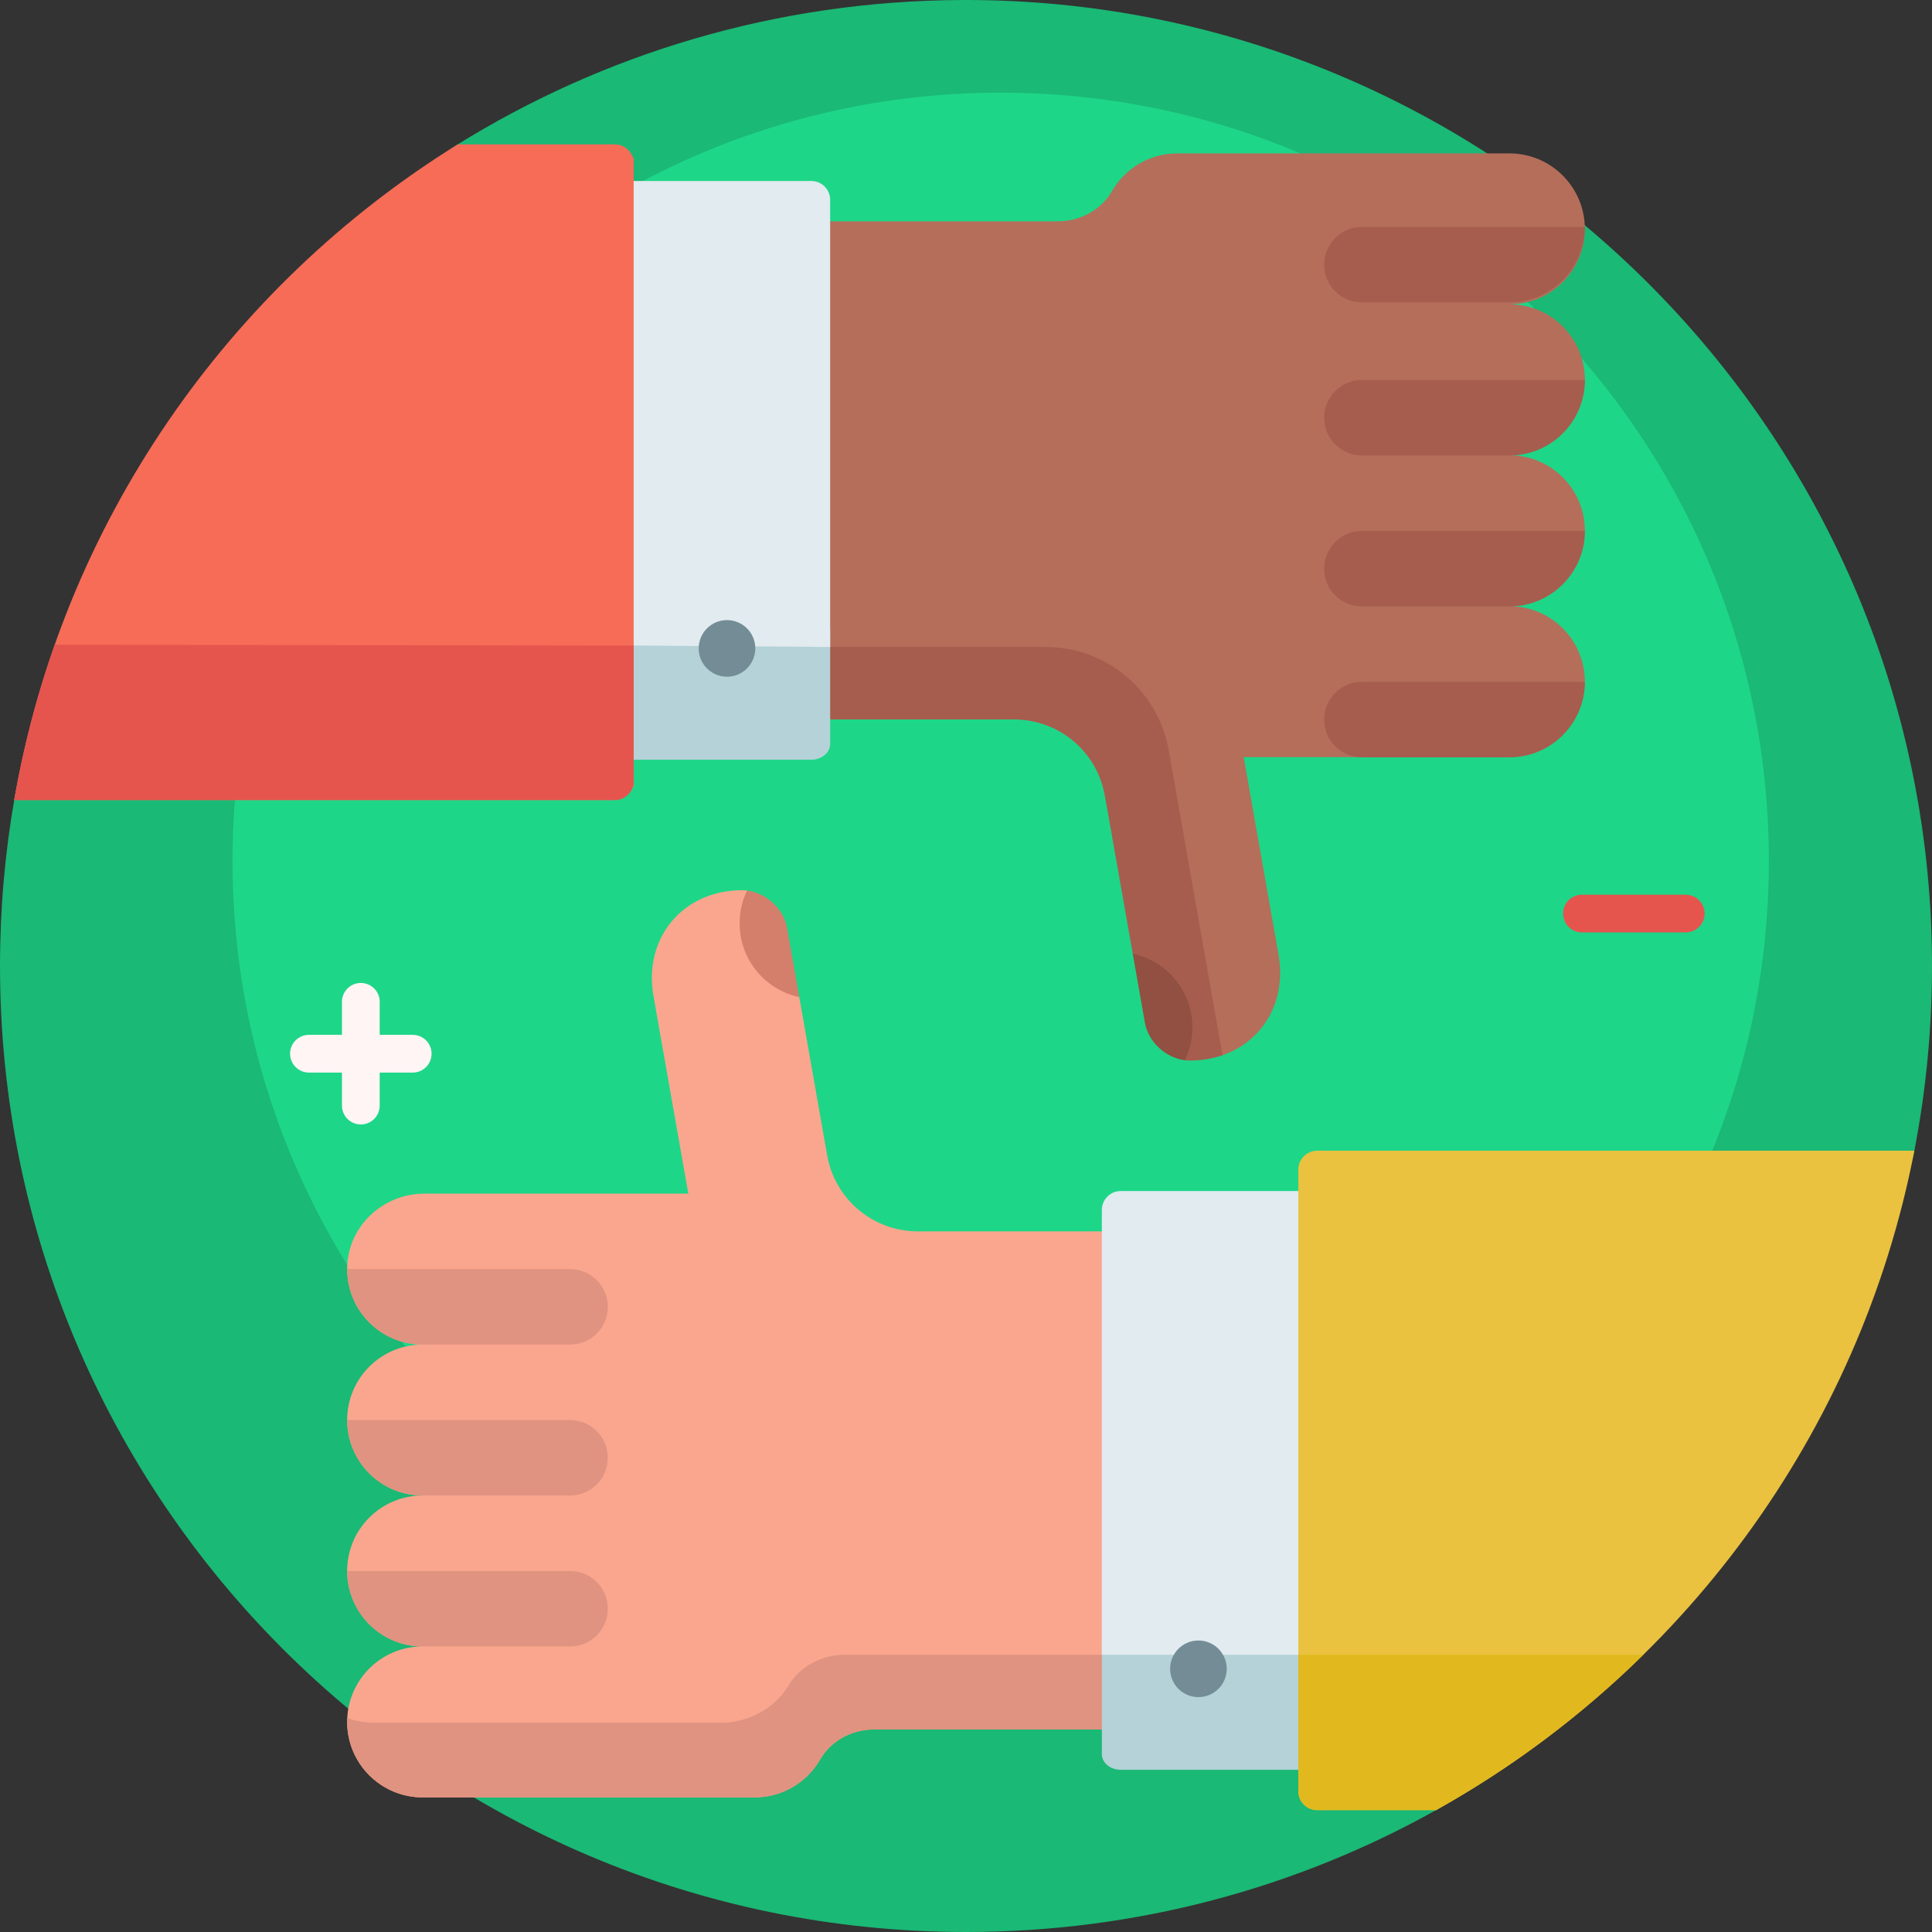
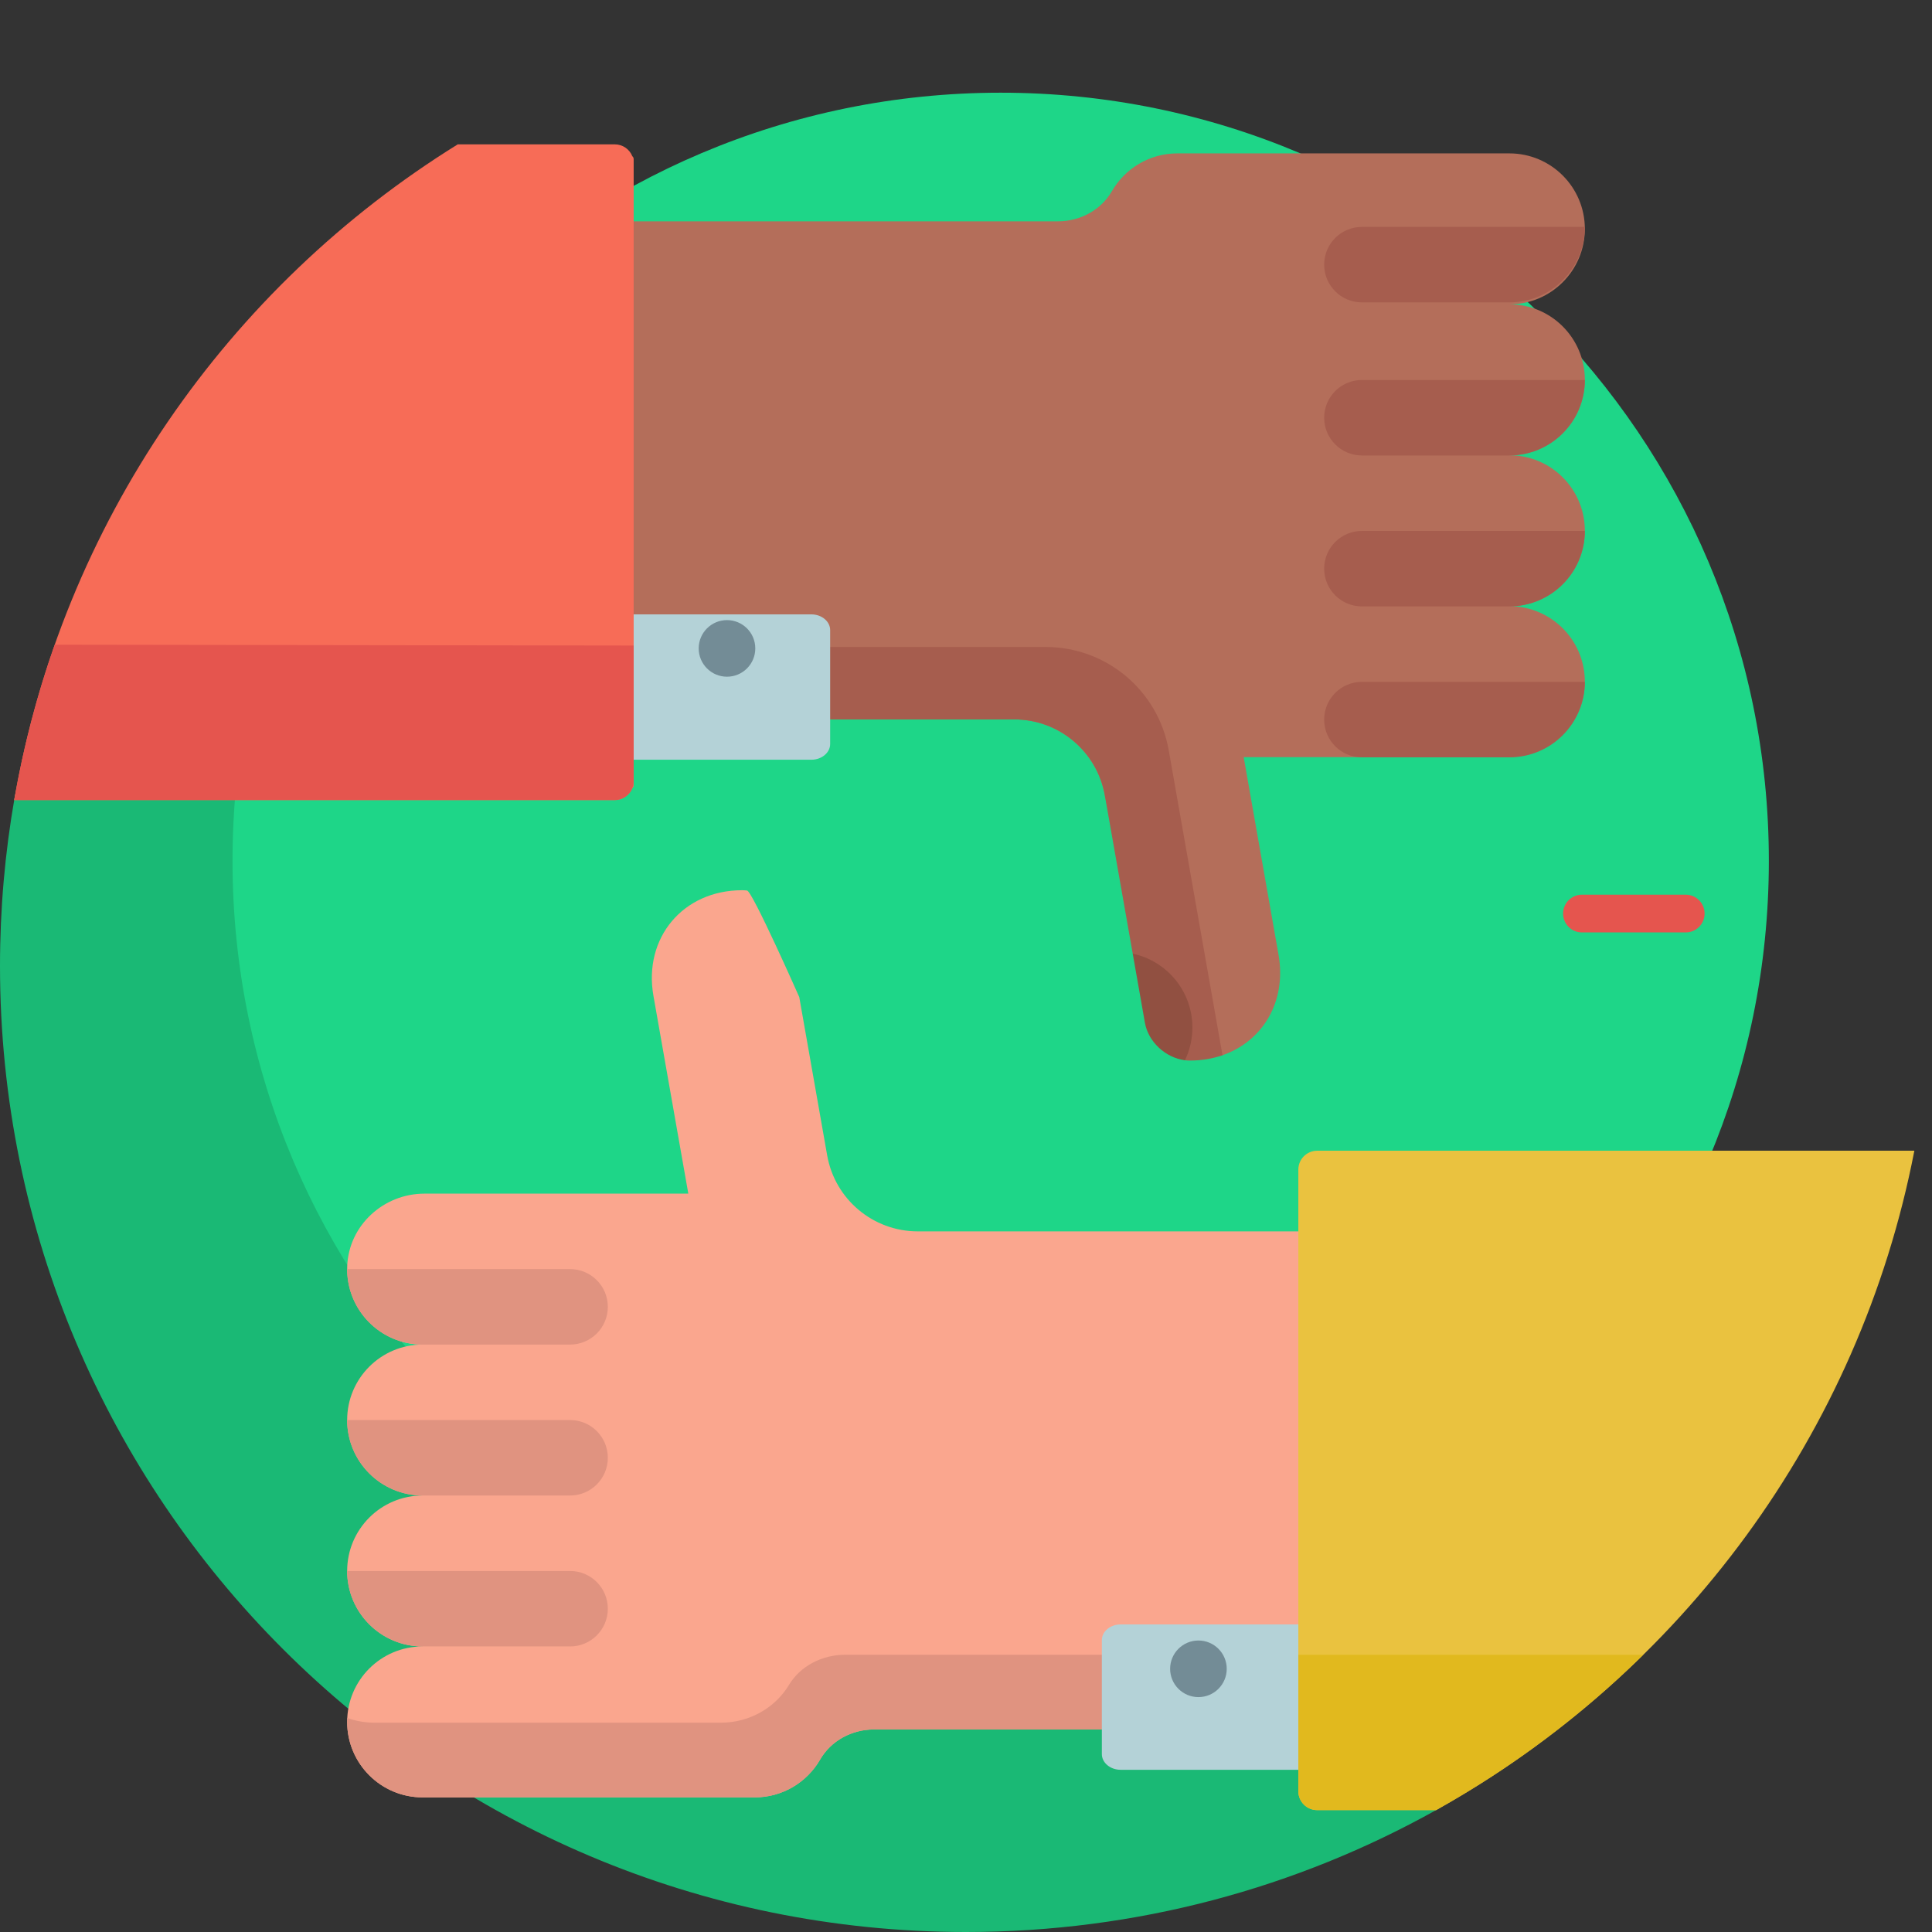
<svg xmlns="http://www.w3.org/2000/svg" id="Capa_1" height="512" viewBox="0 0 512 512" width="512">
  <rect x="0" y="0" width="512" height="512" fill="#333333" stroke="none" />
  <g>
-     <path d="m389.783 419.365v44.701c0 6.473-3.5 12.444-9.151 15.6-36.883 20.596-79.387 32.334-124.632 32.334-141.385 0-256-114.615-256-256 0-15.17 1.32-30.033 3.85-44.478 1.683-9.609 10.113-16.57 19.868-16.57 50.067 0 90.655-40.588 90.655-90.655v-54.239c0-4.627 2.363-8.95 6.288-11.399 38.988-24.329 84.997-38.46 134.293-38.657 140.607-.562 255.983 113.43 257.038 254.034.132 17.59-1.51 34.772-4.758 51.38-1.799 9.198-9.926 15.796-19.298 15.796-54.208.001-98.153 43.945-98.153 98.153z" fill="#1ab975" />
+     <path d="m389.783 419.365v44.701c0 6.473-3.5 12.444-9.151 15.6-36.883 20.596-79.387 32.334-124.632 32.334-141.385 0-256-114.615-256-256 0-15.17 1.32-30.033 3.85-44.478 1.683-9.609 10.113-16.57 19.868-16.57 50.067 0 90.655-40.588 90.655-90.655v-54.239z" fill="#1ab975" />
    <path d="m468.763 228.138c0 112.429-91.142 203.571-203.571 203.571s-203.572-91.141-203.572-203.571 91.142-203.571 203.571-203.571 203.572 91.142 203.572 203.571z" fill="#1ed688" />
    <path d="m100 58.65h180.407c5.82 0 11.351-2.948 14.262-7.988 3.456-5.984 9.923-10.012 17.331-10.012h88c11.046 0 20 8.954 20 20 0 11.044-8.952 19.998-19.995 20 11.044.002 19.995 8.956 19.995 20 0 11.044-8.952 19.998-19.995 20 11.044.002 19.995 8.956 19.995 20 0 11.046-8.954 20-20 20 11.288 0 20.391 9.351 19.987 20.729-.385 10.838-9.621 19.271-20.466 19.271h-69.933l9.241 52.408c2.177 12.346-4.187 22.893-14.853 26.59-2.639.915-7.976-.648-7.976-.648-5.585 0-9.349-3.351-10.319-8.851l-12.891-59.359c-2.054-11.648-12.174-20.14-24.001-20.14h-168.789z" fill="#b46e5a" />
    <path d="m323.975 279.647c-2.638.915-5.54 1.411-8.641 1.411-.44 0-.878-.028-1.313-.082-2.398-.298-13.837-28.245-13.837-28.245l-7.395-41.941c-2.054-11.648-12.174-20.14-24.001-20.14h-168.788v-19.196h177.126c16.062 0 29.805 11.532 32.594 27.35zm36.944-158.945h39.081c11.046 0 20-8.954 20-20h-59.08c-5.523 0-10 4.477-10 10s4.477 10 9.999 10zm0-40.571h39.081c11.046 0 20-8.954 20-20h-59.08c-5.523 0-10 4.477-10 10s4.477 10 9.999 10zm0 80.571h39.085c11.044-.002 19.995-8.956 19.995-20h-59.081c-5.523 0-10 4.477-10 10s4.479 10 10.001 10zm0 40h39.085c11.044-.002 19.995-8.956 19.995-20h-59.081c-5.523 0-10 4.477-10 10s4.479 10 10.001 10z" fill="#a65d4e" />
    <path d="m316 272.292c0 3.111-.711 6.057-1.979 8.684-5.089-.633-9.712-4.851-10.605-9.918l-3.232-18.327c9.037 1.924 15.816 9.951 15.816 19.561z" fill="#915041" />
    <path d="m412 458.326h-180.407c-5.82 0-11.351 2.948-14.262 7.988-3.456 5.984-9.923 10.012-17.331 10.012h-88c-11.046 0-20-8.954-20-20 0-11.044 8.952-19.998 19.995-20-11.044-.002-19.995-8.956-19.995-20 0-11.044 8.952-19.998 19.995-20-11.044-.002-19.995-8.956-19.995-20 0-11.046 8.954-20 20-20-11.288 0-20.391-9.351-19.987-20.729.385-10.838 9.621-19.271 20.466-19.271h69.933l-9.241-52.408c-2.715-15.4 7.857-28 23.495-28 .44 0 .878.028 1.313.082 1.421.177 13.837 28.245 13.837 28.245l7.395 41.941c2.054 11.648 12.174 20.14 24.001 20.14h168.788z" fill="#faa68e" />
-     <path d="m211.815 264.245c-9.037-1.924-15.815-9.951-15.815-19.562 0-3.111.711-6.057 1.979-8.684 5.089.633 9.712 4.851 10.605 9.918z" fill="#d47f6c" />
    <path d="m223.952 438.53h188.048v19.796h-180.407c-5.82 0-11.351 2.948-14.262 7.988-3.456 5.984-9.923 10.012-17.331 10.012h-88c-11.046 0-20-8.954-20-20 0-.351.009-.699.027-1.045 2.263.808 4.711 1.249 7.267 1.249h91.727c7.721 0 14.462-4.027 18.065-10.012 3.034-5.039 8.799-7.988 14.866-7.988zm-62.871-92.204c0-5.523-4.477-10-10-10h-59.081c0 11.046 8.954 20 20 20h39.081c5.522 0 10-4.477 10-10zm0 40c0-5.523-4.477-10-10-10h-59.081c0 11.044 8.952 19.998 19.995 20h39.085c5.523 0 10.001-4.477 10.001-10zm0 40c0-5.523-4.477-10-10-10h-59.081c0 11.044 8.952 19.998 19.995 20h39.085c5.523 0 10.001-4.477 10.001-10z" fill="#e09380" />
    <path d="m297 430.489h72.043c2.761 0 5 1.867 5 4.171v30.183c0 2.303-2.239 4.171-5 4.171h-72.043c-2.761 0-5-1.867-5-4.171v-30.183c0-2.303 2.239-4.171 5-4.171zm-77-263.505v30.183c0 2.303-2.239 4.171-5 4.171h-72.043c-2.761 0-5-1.867-5-4.171v-30.183c0-2.303 2.239-4.171 5-4.171h72.043c2.761 0 5 1.867 5 4.171z" fill="#b4d2d7" />
-     <path d="m297 315.638h77.043v122.892h-82.043v-117.892c0-2.761 2.239-5 5-5zm-77-262.676v118.492l-82.043-.6v-122.892h77.043c2.761 0 5 2.238 5 5z" fill="#e1ebf0" />
    <path d="m200.16 171.834c0 4.142-3.358 7.5-7.5 7.5s-7.5-3.358-7.5-7.5 3.358-7.5 7.5-7.5 7.5 3.358 7.5 7.5zm117.436 262.918c-4.142 0-7.5 3.358-7.5 7.5s3.358 7.5 7.5 7.5 7.5-3.358 7.5-7.5-3.358-7.5-7.5-7.5z" fill="#738c96" />
    <path d="m380.574 479.698h-31.502c-2.761 0-5-2.239-5-5v-164.744c0-2.761 2.239-5 5-5h158.252c-14.556 75.168-61.996 138.607-126.75 174.744z" fill="#eac23f" />
    <path d="m435.495 438.53c-16.32 16.051-34.784 29.93-54.921 41.168h-31.502c-2.761 0-5-2.239-5-5v-36.168z" fill="#e1b91e" />
    <path d="m121.309 38.256h41.619c2.099 0 3.896 1.293 4.637 3.127.336.29.363.589.363.894v165.723c0 .305-.027.604-.363.894-.741 1.833-2.538 3.127-4.637 3.127h-159.165c12.698-73.341 56.605-135.988 117.546-173.765z" fill="#f76c57" />
    <path d="m14.501 170.854 153.427.22v35.948c0 2.762-2.239 5-5 5h-159.165c2.451-14.155 6.064-27.912 10.738-41.168z" fill="#e5554e" />
    <path d="m451.734 242.104c0 2.762-2.239 5-5 5h-27.5c-2.761 0-5-2.238-5-5 0-2.761 2.239-5 5-5h27.5c2.761 0 5 2.239 5 5z" fill="#e5554e" />
-     <path d="m114.374 279.243c0 2.762-2.239 5-5 5h-8.75v8.75c0 2.762-2.239 5-5 5s-5-2.238-5-5v-8.75h-8.75c-2.761 0-5-2.238-5-5 0-2.761 2.239-5 5-5h8.75v-8.75c0-2.761 2.239-5 5-5s5 2.239 5 5v8.75h8.75c2.761 0 5 2.238 5 5z" fill="#fff5f5" />
  </g>
</svg>